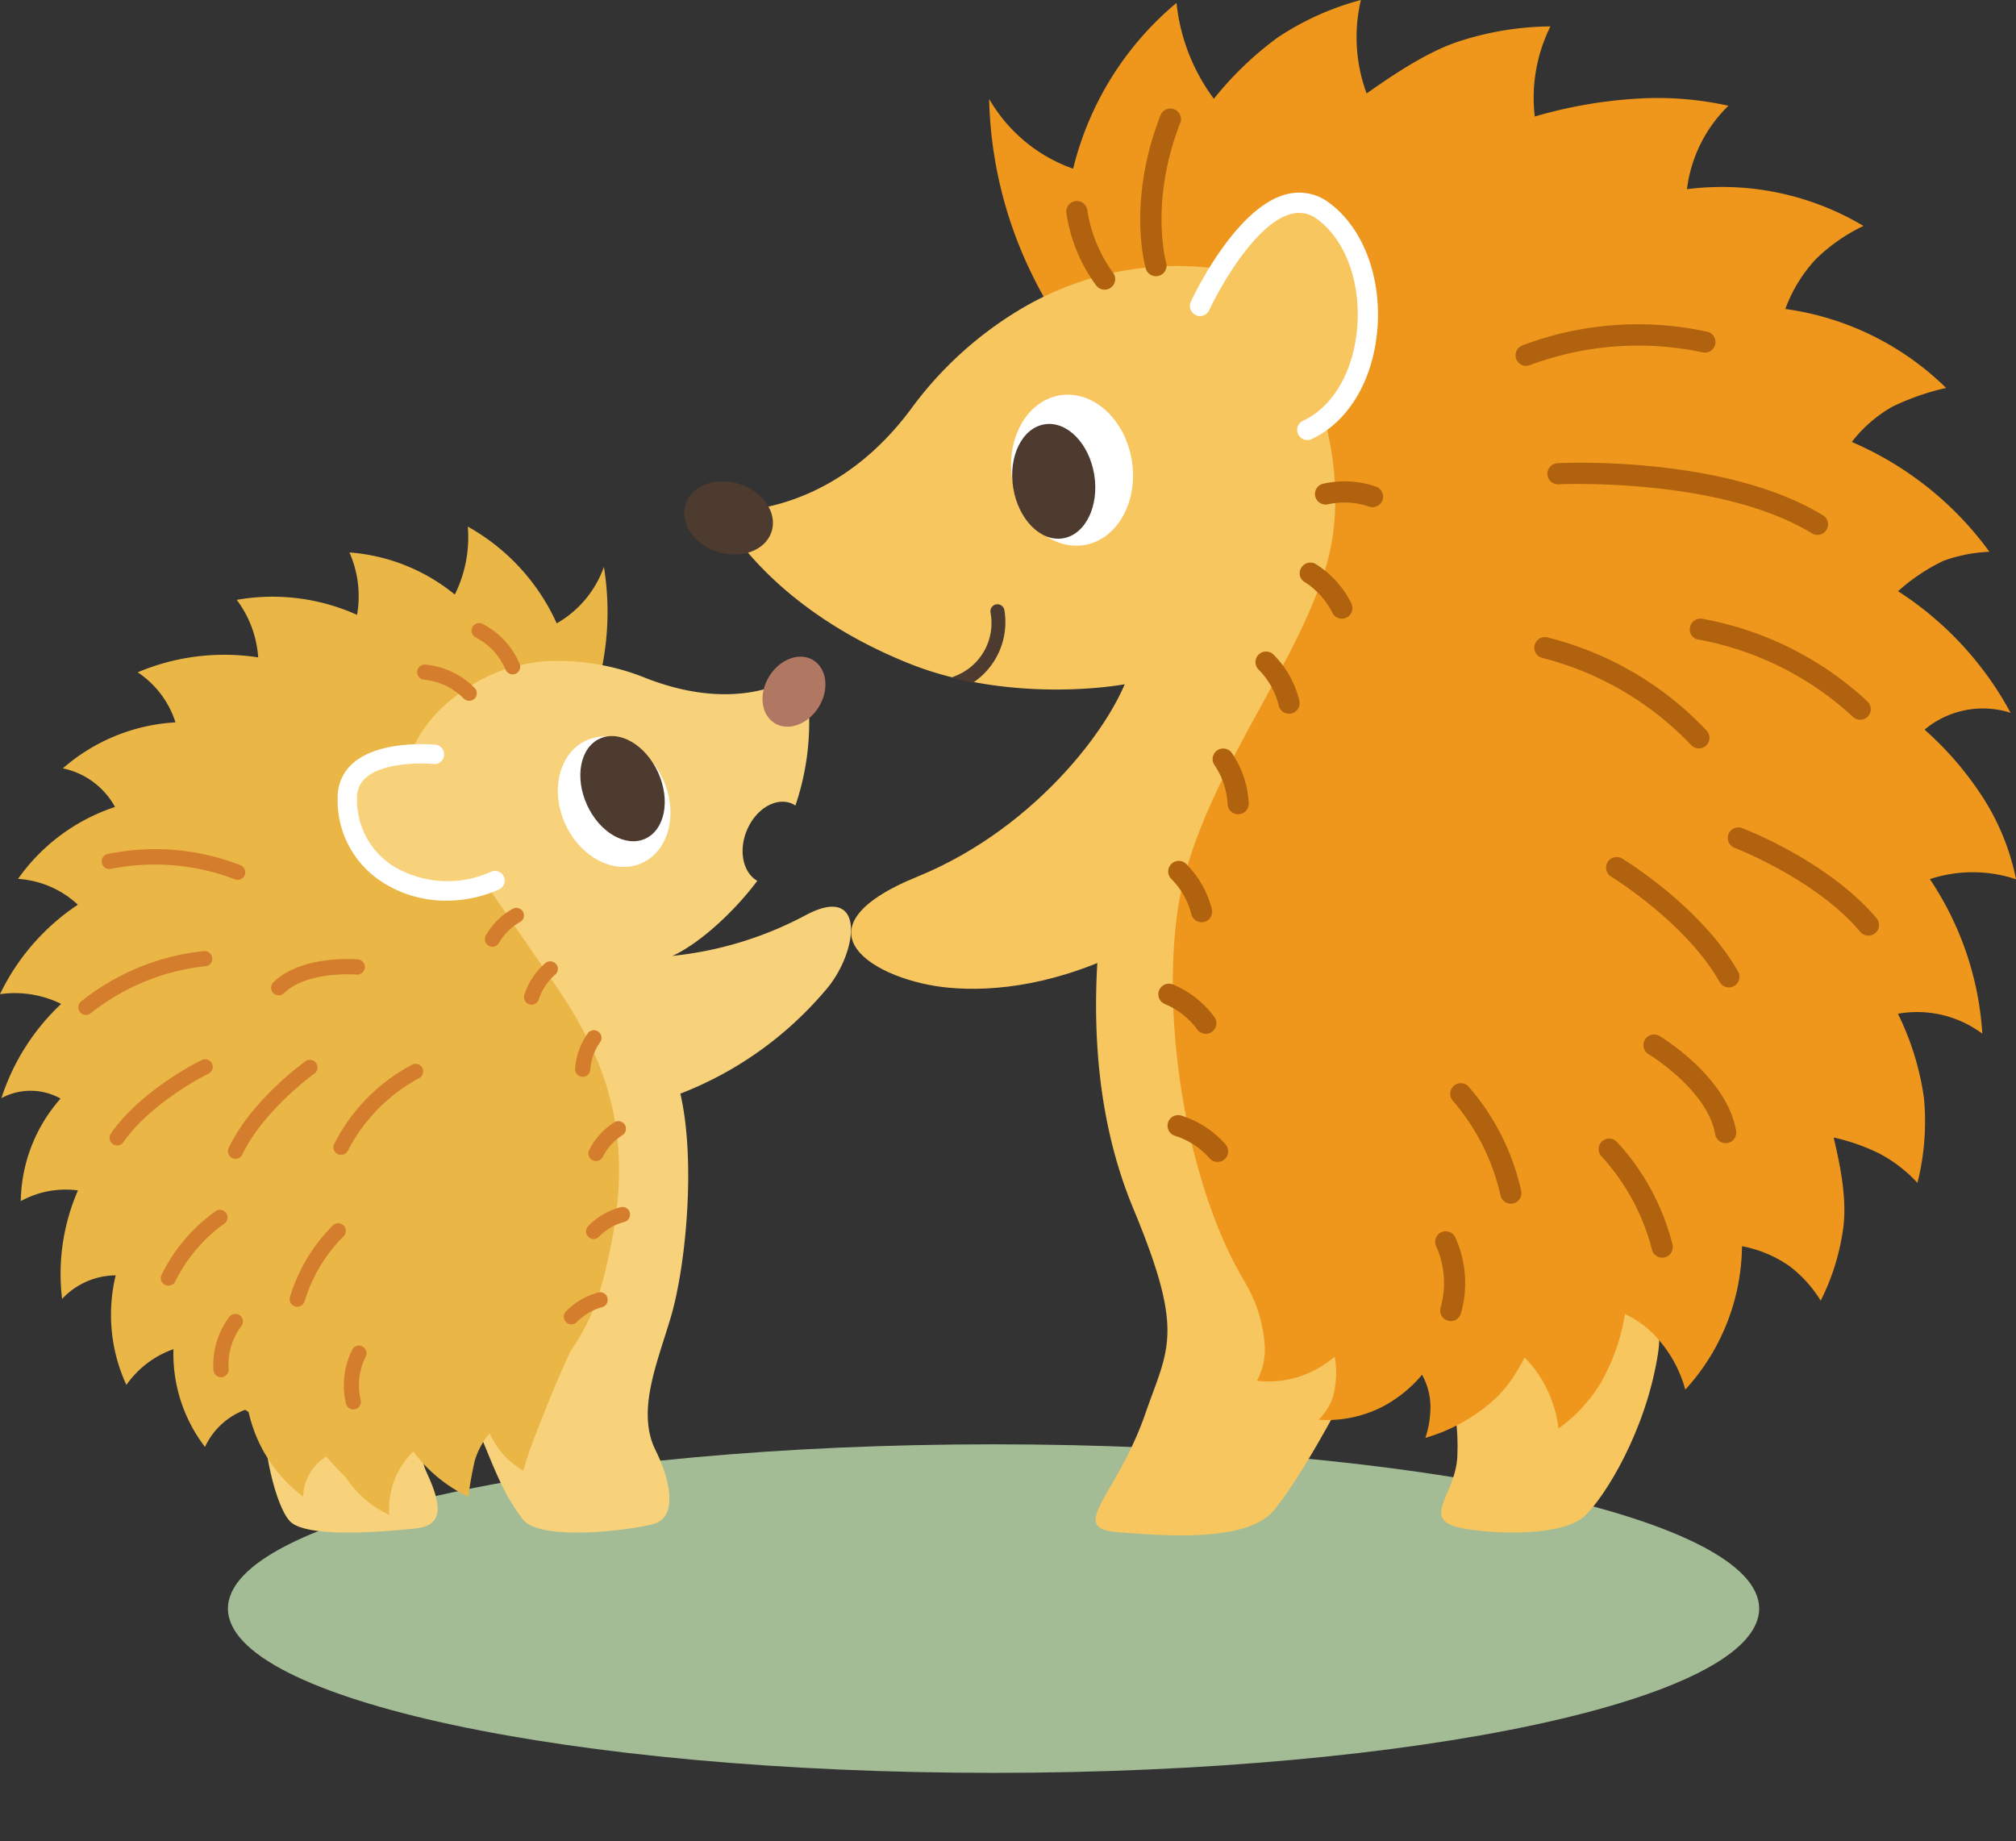
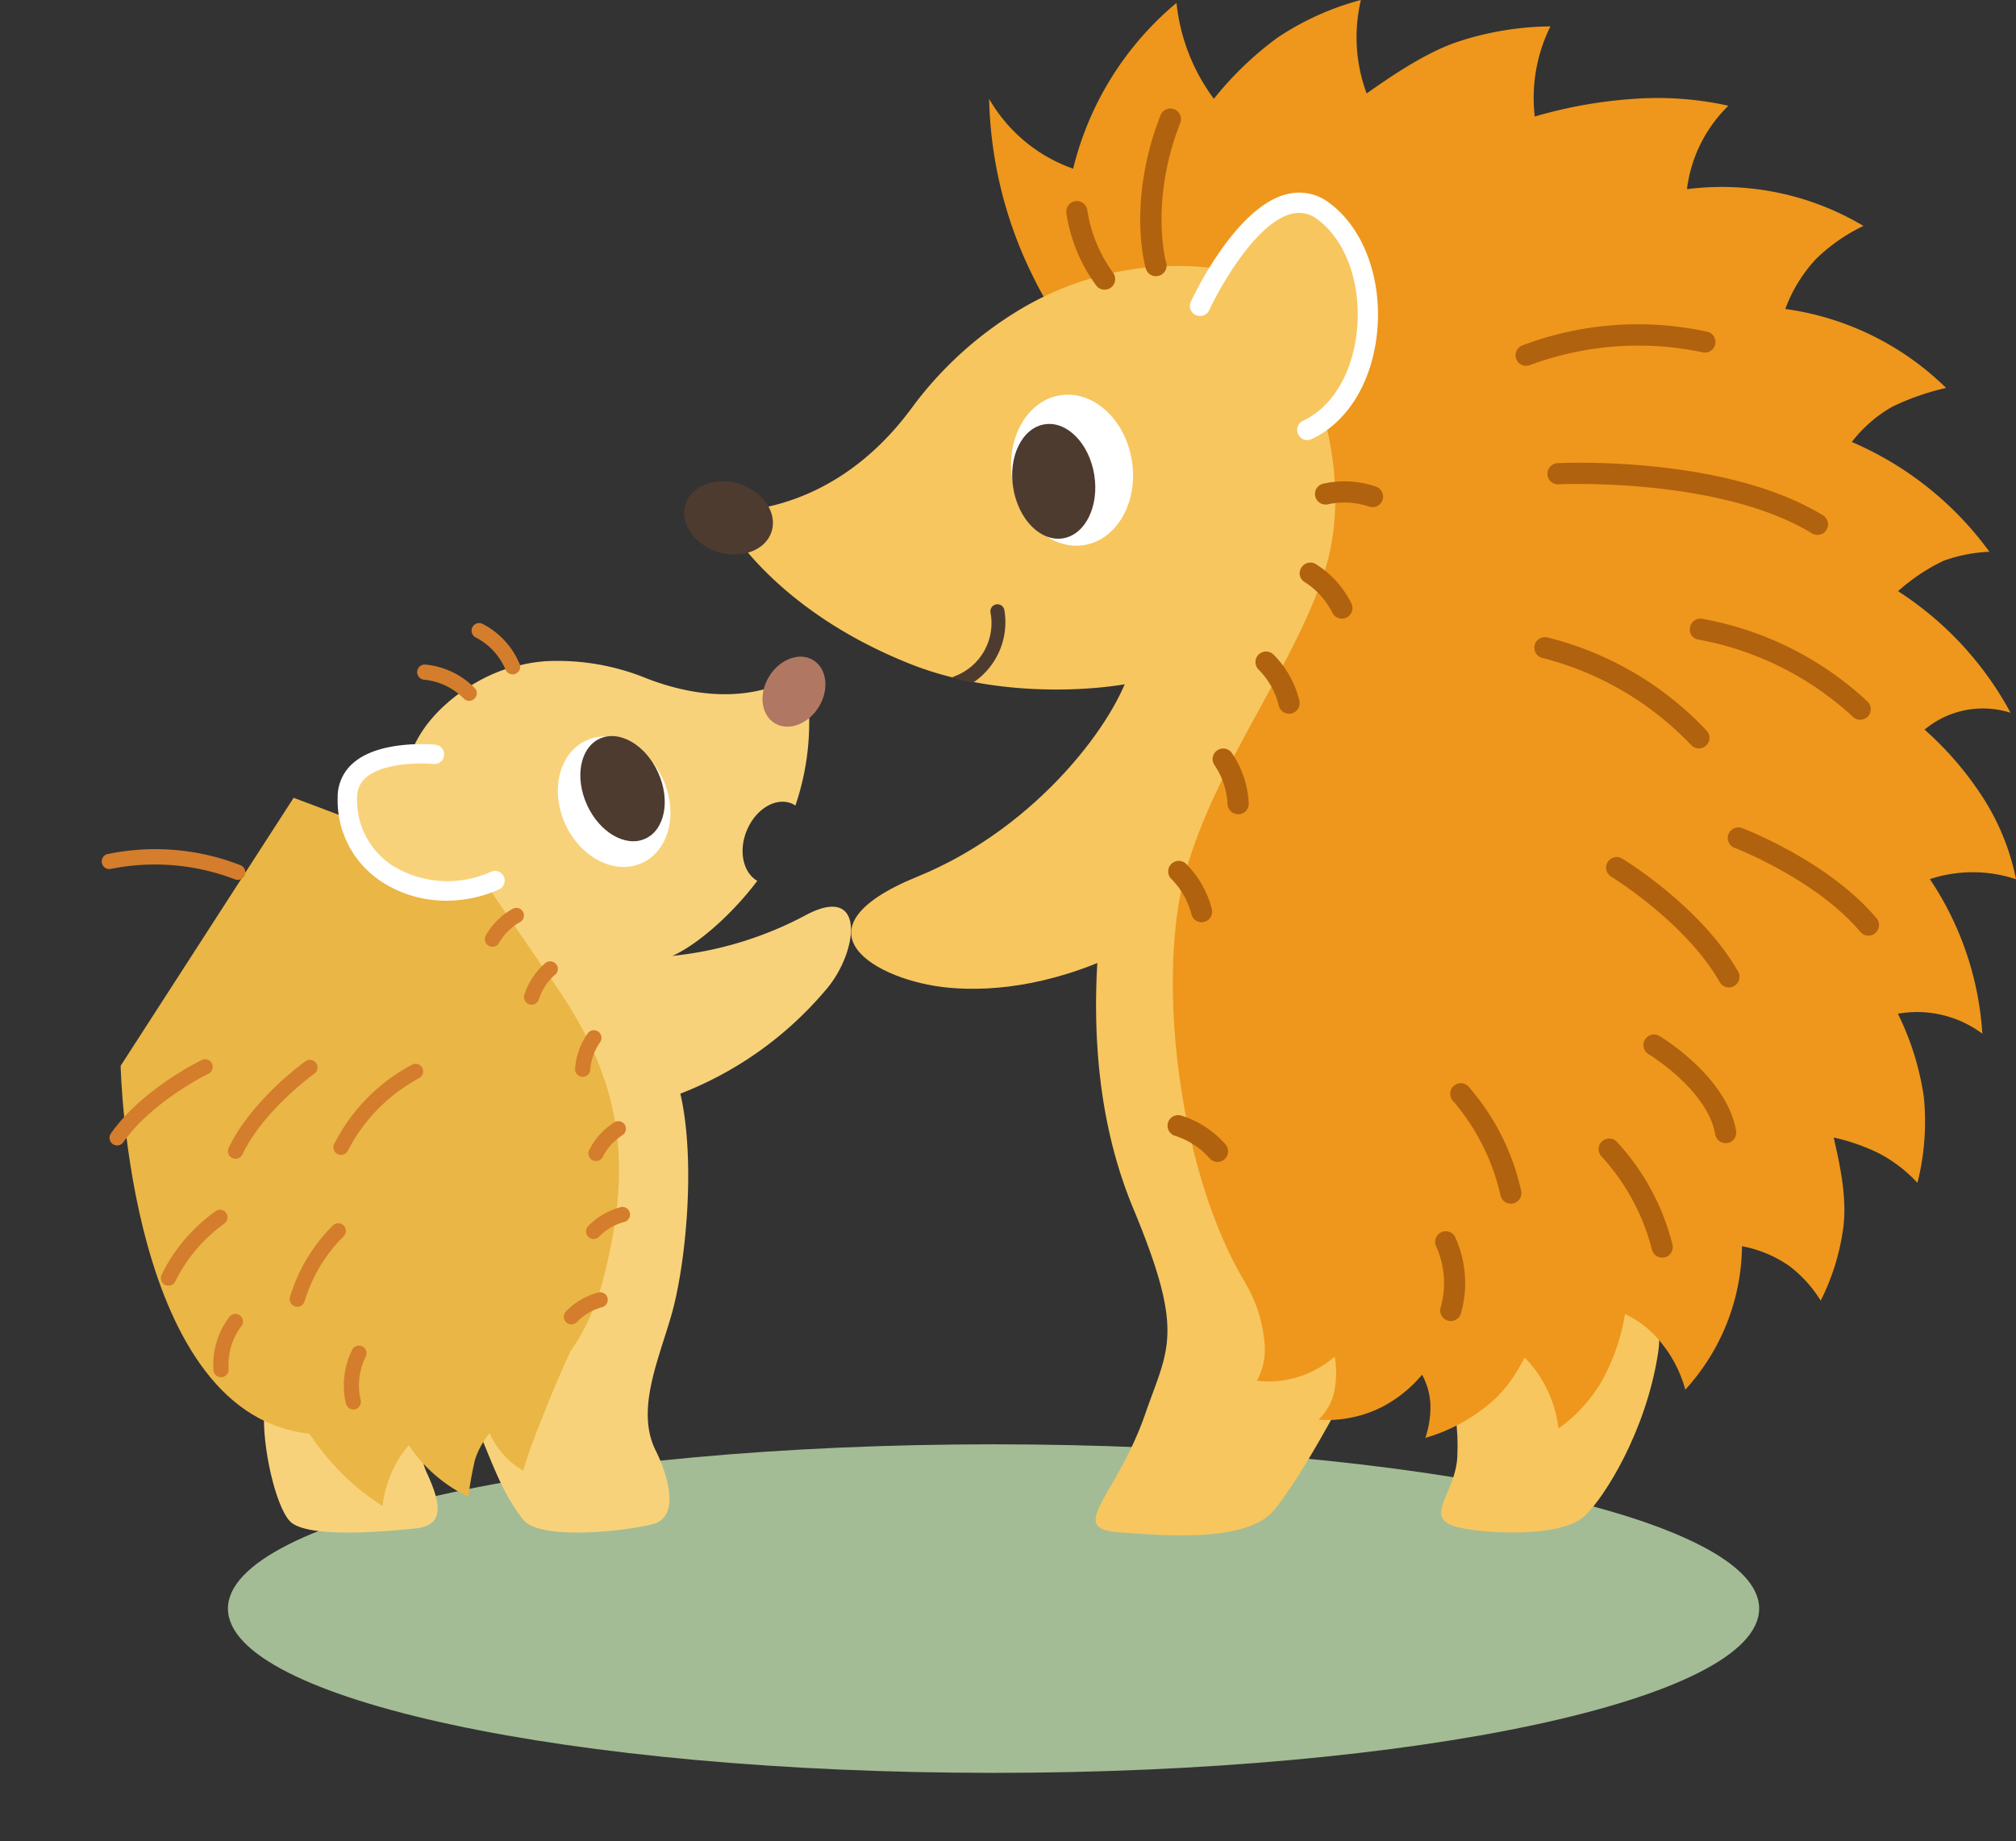
<svg xmlns="http://www.w3.org/2000/svg" width="185.306" height="169.226" viewBox="0 0 185.306 169.226">
  <rect x="0" y="0" width="185.306" height="169.226" fill="#333333" stroke="none" />
  <defs>
    <clipPath id="a">
      <rect width="185.306" height="169.226" fill="none" />
    </clipPath>
  </defs>
  <g transform="translate(0 0)" clip-path="url(#a)">
    <path d="M159.312,185.658c0,8.34-31.508,15.1-70.373,15.1S18.567,194,18.567,185.658s31.506-15.1,70.373-15.1,70.373,6.762,70.373,15.1" transform="translate(2.385 -37.799)" fill="#a3bc95" />
    <path d="M21.788,117.18c0,3.39,1.285,8.6,2.6,9.53,2.053,1.451,9.616.65,11.332.474,2.583-.265,2.442-2.1,1.043-5.095-1.233-2.635.37-4.543,2.787-4.91Z" transform="translate(2.475 13.308)" fill="#f8d27a" />
-     <path d="M38.335,128.173a7.414,7.414,0,0,0-1.81,2.321,7.551,7.551,0,0,0-.749,3.814,9.456,9.456,0,0,1-5.049-5.709,4.388,4.388,0,0,0-1.935,1.414,4.478,4.478,0,0,0-.924,2.611,13.278,13.278,0,0,1-5.077-8.065,6.608,6.608,0,0,0-3.948,3.507,14.077,14.077,0,0,1-2.9-8.989,8.844,8.844,0,0,0-4.326,3.288,15.429,15.429,0,0,1-.984-10.073,6.8,6.8,0,0,0-4.925,2.166,19.189,19.189,0,0,1,1.457-9.974,8.538,8.538,0,0,0-5.254.984,14.519,14.519,0,0,1,3.656-9.425A5.658,5.658,0,0,0,.131,96,20.511,20.511,0,0,1,5.622,87.34,9.661,9.661,0,0,0,0,86.444a20.6,20.6,0,0,1,7.157-8.223,8.926,8.926,0,0,0-5.5-2.374,17.705,17.705,0,0,1,8.914-6.611A7.11,7.11,0,0,0,5.776,65.69a17.209,17.209,0,0,1,10.351-4.229,8.65,8.65,0,0,0-3.472-4.6,20.433,20.433,0,0,1,11.077-1.373A9.9,9.9,0,0,0,21.76,50.2a18.918,18.918,0,0,1,11.06,1.38,9.953,9.953,0,0,0-.7-5.736,17.3,17.3,0,0,1,9.686,3.87A11.886,11.886,0,0,0,43,43.469a19.256,19.256,0,0,1,8.171,8.891,9.718,9.718,0,0,0,4.338-5.186,25.78,25.78,0,0,1-.665,11.245,21.206,21.206,0,0,1-1.833,4.522Z" transform="translate(0 4.937)" fill="#eab645" />
    <path d="M40.6,122.424c2.037,4.875,2.671,6.912,4.608,9.483,1.563,2.076,9.845,1.039,12,.454,2.459-.666,1.406-4.4.225-6.771-1.8-3.616.17-8.077,1.4-12.263,1.388-4.712,2.307-14.334.872-20.528a33.156,33.156,0,0,0,13.289-9.443c3.039-3.406,3.906-9.973-1.736-6.979a33.2,33.2,0,0,1-12.276,3.758L44.3,68.041,24.931,90.057Z" transform="translate(2.831 7.728)" fill="#f8d27a" />
    <path d="M66.689,70.229c.787-2.009,2.636-3.163,4.13-2.578a2.241,2.241,0,0,1,.369.2,23.762,23.762,0,0,0,.791-12.411S67,59.8,57.559,56.182a21.563,21.563,0,0,0-9.282-1.6v-.006s-.12.009-.324.031a13.155,13.155,0,0,0-2.43.444c-5.322,1.1-17.473,9.8-4.1,20.646C38.1,82.672,16.783,94.187,16.929,101.187c.186,9,9.3,19.494,10.371,21.712l31.885-40.94c2.618-.9,6.155-4.059,8.5-7.188-1.275-.731-1.734-2.668-1-4.541" transform="translate(1.923 6.194)" fill="#f8d27a" />
    <path d="M63.551,56.016c-.983,1.6-.758,3.519.5,4.3s3.078.11,4.06-1.487.759-3.519-.5-4.3-3.077-.11-4.06,1.487" transform="translate(7.148 6.156)" fill="#b07863" />
    <path d="M46.725,68.831c1.413,3.111,4.571,4.718,7.054,3.59s3.352-4.563,1.94-7.675-4.571-4.718-7.056-3.59-3.352,4.563-1.939,7.675" transform="translate(5.23 6.905)" fill="#fff" />
    <path d="M48.512,67.077c1.154,2.54,3.553,3.935,5.359,3.115s2.335-3.543,1.182-6.085-3.553-3.935-5.36-3.115-2.334,3.544-1.18,6.085" transform="translate(5.44 6.9)" fill="#4e3b30" />
    <path d="M42.408,72.1s3.192,4.74,7.468,10.913c6.318,9.122,7.03,16.528,4.612,26.419-2.168,8.874-8.236,16.11-26.667,14.907C10.6,123.213,9.959,90.486,9.959,90.486l15.9-24.634Z" transform="translate(1.131 7.479)" fill="#eab645" />
    <path d="M36.674,62.271s-7.983-.784-8,3.993c-.03,7.116,7.572,10.3,13.569,7.612" transform="translate(3.256 7.067)" fill="#f8d27a" />
    <path d="M37.882,75.813a10.82,10.82,0,0,1-5.9-1.7,8.909,8.909,0,0,1-4.11-7.76,4.1,4.1,0,0,1,1.373-3.145c2.449-2.21,7.4-1.753,7.609-1.732a.892.892,0,0,1,.8.973.882.882,0,0,1-.973.8c-1.214-.118-4.7-.114-6.243,1.283a2.337,2.337,0,0,0-.783,1.827,7.171,7.171,0,0,0,3.3,6.258,9.663,9.663,0,0,0,9.014.537A.891.891,0,0,1,42.7,74.78a11.8,11.8,0,0,1-4.814,1.032" transform="translate(3.165 6.976)" fill="#fff" />
    <path d="M25.074,118.674a23.288,23.288,0,0,0,3.536,4.518,21.657,21.657,0,0,0,3.709,2.955,10.7,10.7,0,0,1,.9-3.23,9.955,9.955,0,0,1,1.514-2.354A13.591,13.591,0,0,0,40.2,125.3v0a33.994,33.994,0,0,1,.6-3.355,7.125,7.125,0,0,1,1.356-2.48,7.783,7.783,0,0,0,1.2,1.879,7.076,7.076,0,0,0,1.9,1.552c.236-.855.526-1.753.882-2.679,1.263-3.286,3.831-9.775,5.317-11.6-2.567-1.482-6.031,1-8.6-.477Z" transform="translate(2.848 12.279)" fill="#eab645" />
    <path d="M35.569,88.02a.7.7,0,0,0-.775-.149,16.822,16.822,0,0,0-7.166,7.239.7.7,0,1,0,1.224.675,15.735,15.735,0,0,1,6.5-6.634.7.7,0,0,0,.216-1.131" transform="translate(3.128 9.973)" fill="#d47d2c" />
-     <path d="M30.972,80.068a.645.645,0,0,0,.02-.116.7.7,0,0,0-.635-.756c-.21-.018-5.188-.424-7.781,2.115a.7.7,0,0,0,.979,1c2.13-2.087,6.635-1.724,6.68-1.72a.7.7,0,0,0,.736-.52" transform="translate(2.54 8.991)" fill="#d47d2c" />
    <path d="M41.173,78.346a.745.745,0,0,0,.159-.2,5.07,5.07,0,0,1,1.906-1.89.705.705,0,0,0,.3-.941.7.7,0,0,0-.938-.3,6.4,6.4,0,0,0-2.5,2.479.7.7,0,0,0,1.075.854" transform="translate(4.545 8.511)" fill="#d47d2c" />
    <path d="M44.406,83.165a.693.693,0,0,0,.213-.334A5.1,5.1,0,0,1,46.1,80.59a.676.676,0,0,0,.1-.982.7.7,0,0,0-.981-.1,6.427,6.427,0,0,0-1.942,2.944.7.7,0,0,0,1.13.718" transform="translate(4.912 9.012)" fill="#d47d2c" />
    <path d="M48.623,89.157a.7.7,0,0,0,.241-.5,5.061,5.061,0,0,1,.913-2.526.7.7,0,0,0-1.109-.85,6.436,6.436,0,0,0-1.2,3.314.7.7,0,0,0,1.156.558" transform="translate(5.391 9.655)" fill="#d47d2c" />
    <path d="M49.412,96.2a.7.7,0,0,0,.488-.389,5.066,5.066,0,0,1,1.808-1.984.7.7,0,0,0-.7-1.209,6.441,6.441,0,0,0-2.376,2.6.7.7,0,0,0,.779.978" transform="translate(5.516 10.508)" fill="#d47d2c" />
    <path d="M48.87,102.544a.7.7,0,0,0,.714-.2A5.04,5.04,0,0,1,51.908,101a.7.7,0,0,0-.3-1.365,6.437,6.437,0,0,0-3.052,1.764.7.7,0,0,0,.043.987.677.677,0,0,0,.273.155" transform="translate(5.494 11.314)" fill="#d47d2c" />
    <path d="M46.926,109.545a.7.7,0,0,0,.827-.155,5.082,5.082,0,0,1,2.32-1.353.7.7,0,0,0-.306-1.363,6.46,6.46,0,0,0-3.046,1.775.7.7,0,0,0,.046.987.676.676,0,0,0,.159.109" transform="translate(5.286 12.113)" fill="#d47d2c" />
-     <path d="M7.207,84.375a.7.7,0,0,0,.386-.149A20.487,20.487,0,0,1,18.106,79.9a.665.665,0,0,0,.663-.733.7.7,0,0,0-.732-.663A21.612,21.612,0,0,0,6.727,83.13a.7.7,0,0,0,.48,1.245" transform="translate(0.734 8.916)" fill="#d47d2c" />
    <path d="M20.938,72.913a.7.7,0,0,0,.245-1.333A21.539,21.539,0,0,0,9.01,70.526a.7.7,0,1,0,.267,1.37,20.566,20.566,0,0,1,11.328.957.7.7,0,0,0,.333.061" transform="translate(0.959 7.962)" fill="#d47d2c" />
    <path d="M9.784,95.355a.7.7,0,0,0,.528-.3c2.592-3.715,7.72-6.248,7.773-6.274a.7.7,0,1,0-.612-1.255c-.224.109-5.5,2.713-8.306,6.728a.7.7,0,0,0,.618,1.1" transform="translate(1.027 9.933)" fill="#d47d2c" />
    <path d="M14.02,106.836a.7.7,0,0,0,.587-.4,14.387,14.387,0,0,1,4.521-5.315.7.7,0,0,0-.764-1.169,15.543,15.543,0,0,0-5.02,5.89.7.7,0,0,0,.334.93.687.687,0,0,0,.342.065" transform="translate(1.508 11.339)" fill="#d47d2c" />
    <path d="M18.364,114.267a.7.7,0,0,0,.651-.743,5.911,5.911,0,0,1,1.121-3.887.7.7,0,1,0-1.073-.893,7.311,7.311,0,0,0-1.442,4.872.7.7,0,0,0,.743.651" transform="translate(2 12.322)" fill="#d47d2c" />
    <path d="M19.672,96.561a.7.7,0,0,0,.472-.379c1.953-4.087,6.6-7.422,6.647-7.455a.7.7,0,0,0-.808-1.139c-.2.144-4.988,3.573-7.1,7.991a.7.7,0,0,0,.788.982" transform="translate(2.137 9.933)" fill="#d47d2c" />
    <path d="M24.767,108.631a.7.7,0,0,0,.514-.49,14.363,14.363,0,0,1,3.595-5.98.7.7,0,0,0-.944-1.03,15.556,15.556,0,0,0-3.994,6.629.7.7,0,0,0,.482.862.683.683,0,0,0,.347.009" transform="translate(2.716 11.465)" fill="#d47d2c" />
    <path d="M29.409,116.927a.7.7,0,0,0,.521-.839,5.918,5.918,0,0,1,.473-4.018.7.7,0,0,0-1.2-.707,7.316,7.316,0,0,0-.628,5.042.7.7,0,0,0,.839.521" transform="translate(3.223 12.609)" fill="#d47d2c" />
    <path d="M39,51.807a.7.7,0,0,0,.3.941,5.919,5.919,0,0,1,2.751,2.968.7.7,0,0,0,1.32-.458,7.317,7.317,0,0,0-3.429-3.75.7.7,0,0,0-.941.3" transform="translate(4.421 5.841)" fill="#d47d2c" />
    <path d="M34.436,55.484a.7.7,0,0,0,.627.763,5.922,5.922,0,0,1,3.655,1.735.7.7,0,0,0,1.056-.914,7.3,7.3,0,0,0-4.575-2.21.7.7,0,0,0-.763.627" transform="translate(3.911 6.23)" fill="#d47d2c" />
    <path d="M122.692,98.465c-12.708,1.989-3.857,15.8-3.857,15.8.454.175,2.2,3.226,1.965,8.429-.161,3.579-3.44,5.772.277,6.579,2.558.557,9.313.909,11.44-1.1,1.783-1.678,5.622-7.73,6.734-14.974s-6.756-16.274-16.559-14.74" transform="translate(13.156 11.163)" fill="#f7c65f" />
    <path d="M128.588,123.017a11.007,11.007,0,0,1,3.264,2.906,11.288,11.288,0,0,1,2.125,5.38,14.029,14.029,0,0,0,3.913-4.233,18.847,18.847,0,0,0,2.2-6.287,9.182,9.182,0,0,1,3.326,2.634,11.585,11.585,0,0,1,2.218,4.318,19.826,19.826,0,0,0,5.214-13.186,11.255,11.255,0,0,1,4.36,1.827,11.652,11.652,0,0,1,2.872,3.178,21.056,21.056,0,0,0,2.071-6.658c.42-3.094-.522-6.706-.874-8.337a18.372,18.372,0,0,1,4.212,1.48,13.018,13.018,0,0,1,3.485,2.689,23.135,23.135,0,0,0,.595-7.835,25.482,25.482,0,0,0-2.391-7.711,10.04,10.04,0,0,1,7.76,1.832,28.71,28.71,0,0,0-4.821-14.207,12.583,12.583,0,0,1,7.919.013,21.781,21.781,0,0,0-3.047-7.518,30.035,30.035,0,0,0-5.36-6.234,8.357,8.357,0,0,1,7.906-1.549,30.5,30.5,0,0,0-10.342-11.177,17.463,17.463,0,0,1,4.191-2.8,14.247,14.247,0,0,1,4.206-.825,30.526,30.526,0,0,0-12.65-10.093,12.552,12.552,0,0,1,3.712-3.233,23.109,23.109,0,0,1,4.955-1.733A26.181,26.181,0,0,0,154.831,28.4a13.5,13.5,0,0,1,2.82-4.595,16.212,16.212,0,0,1,4.36-3.037,25.383,25.383,0,0,0-16.221-3.379A12.893,12.893,0,0,1,149.6,9.719a30.176,30.176,0,0,0-8.519-.644,42.431,42.431,0,0,0-9.282,1.636,14.773,14.773,0,0,1,1.439-8.285,27.877,27.877,0,0,0-8.473,1.4C121.593,4.865,118,7.436,116.345,8.59A14.9,14.9,0,0,1,115.817,0a25.611,25.611,0,0,0-7.652,3.452,30.637,30.637,0,0,0-5.861,5.63,17.755,17.755,0,0,1-2.177-3.835A17.868,17.868,0,0,1,98.869.267a28.7,28.7,0,0,0-9.5,15.238,14.375,14.375,0,0,1-3.988-2.154,14.571,14.571,0,0,1-3.735-4.259A38.554,38.554,0,0,0,85.66,25.374,31.538,31.538,0,0,0,89.553,31.5Z" transform="translate(9.273 0)" fill="#ee971c" />
    <path d="M96.359,81.115c-6.9,3.592-12.829,4.267-17.125,3.875-6.712-.614-14.795-5.359-2.872-10.218C87.595,70.195,94.832,60.118,95.981,55.4c.9-4.263,14.422-7.47,17.156.856S104.776,75.54,96.359,81.115" transform="translate(7.98 5.8)" fill="#f7c65f" />
    <path d="M140.47,113.614c3.911-7.749,8.185-15.853,7.627-29.543a85.468,85.468,0,0,0-8.973-33.54,52.829,52.829,0,0,0-5.248-8.314c-4.494-5.145-13.355-17.194-26.36-18.034-8.9-.576-12.9,31.341-14.449,45.046-1.732,8.257-5.237,24.518.832,39.114,4.778,11.492,3.213,12.773,1.1,18.868-2.669,7.69-7.374,10.586-2.32,10.9,3.1.192,11.584,1.119,14.164-2.055,3.655-4.5,8.293-14.451,8.68-14.19" transform="translate(10.271 2.746)" fill="#f7c65f" />
    <path d="M103.044,23.8c6.041,3.324,10.6,15.957,7.912,25.354-2.5,8.743-10.064,18.061-12.931,28.153-3.188,11.227,0,32.653,8.04,41.415s32.641-.457,39.295-7.526,11.573-36.157,11.573-37.1-13.444-44.6-13.444-44.6Z" transform="translate(10.994 2.703)" fill="#ee971c" />
    <path d="M97.833,60.706c-3.615.835-12.88,1.572-20.953-1.654C63.417,53.673,59.345,45,59.345,45s9.978,1.138,17.792-9.557a34.081,34.081,0,0,1,9.793-8.9,28.124,28.124,0,0,1,18.2-3.811c2.6-3.314,5.931-7.7,10.776-4.227,3.194,2.287,4.081,11.08.342,16.719" transform="translate(6.74 1.958)" fill="#f7c65f" />
    <path d="M61.536,39.971c2.187.688,3.519,2.644,2.977,4.369s-2.755,2.567-4.942,1.88-3.519-2.645-2.977-4.37,2.755-2.567,4.942-1.879" transform="translate(6.414 4.512)" fill="#4e3b30" />
    <path d="M109.352,38.577a.93.93,0,0,1-.739-1.706c2.692-1.254,4.542-4.34,4.952-8.252.442-4.247-.962-8.262-3.58-10.228a2.731,2.731,0,0,0-2.429-.539c-3.214.777-6.549,6.663-7.563,8.852a.93.93,0,0,1-1.688-.783c.165-.354,4.067-8.691,8.8-9.873a4.549,4.549,0,0,1,4,.855c3.129,2.352,4.822,7.027,4.312,11.91-.478,4.567-2.725,8.209-6.017,9.744l-.045.02" transform="translate(11.155 1.806)" fill="#fff" />
    <path d="M94.558,38.636c.611,3.8-1.354,7.281-4.39,7.768s-5.992-2.2-6.6-6,1.354-7.281,4.39-7.769,5.992,2.2,6.6,6" transform="translate(9.478 3.7)" fill="#fff" />
    <path d="M91.093,39.67c.465,2.894-.825,5.509-2.882,5.84s-4.1-1.747-4.568-4.641.825-5.509,2.882-5.84,4.1,1.747,4.568,4.641" transform="translate(9.489 3.974)" fill="#4e3b30" />
    <path d="M79.281,56.3c-.13.065-.413.186-.735.316.667.179,1.324.334,1.973.47a6.684,6.684,0,0,0,2.875-6.7.648.648,0,0,0-1.269.262A5.211,5.211,0,0,1,79.281,56.3" transform="translate(8.921 5.663)" fill="#4e3b30" />
    <path d="M129.077,111.74c-1,1.548-1.7,3.6-4.186,5.542a16.156,16.156,0,0,1-5.55,2.859,8.928,8.928,0,0,0,.464-2.581,6.171,6.171,0,0,0-.767-3.223,12.039,12.039,0,0,1-3.755,3,11.222,11.222,0,0,1-5.761,1.135,5,5,0,0,0,1.516-3.007,8.221,8.221,0,0,0-.033-2.792,9.527,9.527,0,0,1-3.195,1.816,9.123,9.123,0,0,1-3.949.4,6.014,6.014,0,0,0,.71-3.335,13.133,13.133,0,0,0-1.779-5.66" transform="translate(11.674 12.026)" fill="#ee971c" />
    <path d="M95.482,24.372a.968.968,0,0,1-.85-.7c-.074-.249-1.743-6.183,1.36-14.116a.973.973,0,0,1,1.812.708c-2.849,7.281-1.321,12.811-1.3,12.865a.975.975,0,0,1-1.018,1.238" transform="translate(10.689 1.015)" fill="#b1620e" />
    <path d="M135.719,86.01a.892.892,0,0,1,.072-.146.973.973,0,0,1,1.332-.336c.253.151,6.2,3.754,7.052,8.733a.973.973,0,0,1-1.918.327c-.7-4.091-6.078-7.357-6.132-7.391a.971.971,0,0,1-.406-1.187" transform="translate(15.406 9.698)" fill="#b1620e" />
    <path d="M113.838,42.106a.941.941,0,0,1-.351-.062,7.049,7.049,0,0,0-3.733-.206.982.982,0,0,1-1.181-.7.971.971,0,0,1,.7-1.182,8.912,8.912,0,0,1,4.9.269.972.972,0,0,1-.331,1.882" transform="translate(12.327 4.512)" fill="#b1620e" />
    <path d="M110.633,51.44a.966.966,0,0,1-.363-.415,7.1,7.1,0,0,0-2.5-2.776.94.94,0,0,1-.345-1.33.973.973,0,0,1,1.327-.35,8.94,8.94,0,0,1,3.29,3.645.972.972,0,0,1-1.405,1.226" transform="translate(12.184 5.274)" fill="#b1620e" />
    <path d="M106.206,59.351a.97.97,0,0,1-.443-.628,7.029,7.029,0,0,0-1.826-3.262.973.973,0,0,1,1.332-1.419,8.949,8.949,0,0,1,2.4,4.281.972.972,0,0,1-1.462,1.028" transform="translate(11.77 6.108)" fill="#b1620e" />
    <path d="M101.869,67.644a.968.968,0,0,1-.4-.768,7.063,7.063,0,0,0-1.188-3.545.972.972,0,0,1,1.57-1.147,8.943,8.943,0,0,1,1.562,4.654.972.972,0,0,1-1.542.806" transform="translate(11.368 7.017)" fill="#b1620e" />
    <path d="M99.278,76.677a.975.975,0,0,1-.723-.735A7.038,7.038,0,0,0,96.691,72.7.973.973,0,0,1,98,71.269a8.949,8.949,0,0,1,2.449,4.254.971.971,0,0,1-1.176,1.155" transform="translate(10.946 8.065)" fill="#b1620e" />
-     <path d="M100.287,85.755a.973.973,0,0,1-1.112-.37,7.064,7.064,0,0,0-2.941-2.307.973.973,0,0,1,.683-1.822,8.975,8.975,0,0,1,3.861,3.027.971.971,0,0,1-.249,1.352.936.936,0,0,1-.241.12" transform="translate(10.858 9.221)" fill="#b1620e" />
    <path d="M101.627,96.091l-.039.035a.972.972,0,0,1-1.369-.131,7.076,7.076,0,0,0-3.133-2.04.972.972,0,0,1,.519-1.874,8.959,8.959,0,0,1,4.114,2.677.972.972,0,0,1-.092,1.334" transform="translate(10.946 10.454)" fill="#b1620e" />
    <path d="M152.65,44.823a.963.963,0,0,1-.608-.137c-8.494-5.179-23.147-4.513-23.293-4.507a.97.97,0,0,1-1.02-.922.982.982,0,0,1,.922-1.02c.625-.031,15.4-.7,24.4,4.788a.972.972,0,0,1-.4,1.8" transform="translate(14.506 4.338)" fill="#b1620e" />
    <path d="M155.006,60.346a.963.963,0,0,1-.521-.247A28.509,28.509,0,0,0,140.338,53a.925.925,0,0,1-.844-1.086.97.97,0,0,1,1.083-.844A30.079,30.079,0,0,1,155.8,58.668a.972.972,0,0,1-.8,1.678" transform="translate(15.842 5.8)" fill="#b1620e" />
    <path d="M126,30.585a.973.973,0,0,1-.322-1.86,29.986,29.986,0,0,1,16.962-1.291.972.972,0,1,1-.393,1.9A28.627,28.627,0,0,0,126.463,30.5a.973.973,0,0,1-.464.08" transform="translate(14.208 3.042)" fill="#b1620e" />
    <path d="M127.009,54.32a.973.973,0,0,1,.793-1.713,29.993,29.993,0,0,1,14.688,8.583.972.972,0,0,1-1.406,1.342,28.63,28.63,0,0,0-13.647-8.014.971.971,0,0,1-.428-.2" transform="translate(14.384 5.973)" fill="#b1620e" />
    <path d="M143.708,82.714a.966.966,0,0,1-.693-.479c-3.121-5.48-9.907-9.647-9.975-9.688a.972.972,0,0,1,1.009-1.663c.3.179,7.282,4.463,10.657,10.387a.972.972,0,0,1-1,1.442" transform="translate(15.056 8.035)" fill="#b1620e" />
    <path d="M155.568,78.245a.972.972,0,0,1-.768-.345c-4.06-4.825-11.489-7.7-11.563-7.724a.972.972,0,0,1,.691-1.817c.324.122,7.97,3.072,12.36,8.287a.972.972,0,0,1-.719,1.6" transform="translate(16.196 7.756)" fill="#b1620e" />
    <path d="M137.538,104.895a.968.968,0,0,1-.684-.714,20,20,0,0,0-4.619-8.546.973.973,0,0,1,1.38-1.372,21.668,21.668,0,0,1,5.132,9.473.972.972,0,0,1-.725,1.168.949.949,0,0,1-.484-.01" transform="translate(14.986 10.673)" fill="#b1620e" />
    <path d="M124.989,100.444a.972.972,0,0,1-.664-.734,20.03,20.03,0,0,0-4.37-8.675.973.973,0,0,1,1.418-1.332,21.658,21.658,0,0,1,4.857,9.618.972.972,0,0,1-1.242,1.123" transform="translate(13.594 10.153)" fill="#b1620e" />
    <path d="M119.636,109.853a.973.973,0,0,1-.673-1.2,8.239,8.239,0,0,0-.4-5.618.972.972,0,0,1,1.719-.906,10.178,10.178,0,0,1,.553,7.051.972.972,0,0,1-1.2.673" transform="translate(13.453 11.54)" fill="#b1620e" />
    <path d="M91.455,24.739a.972.972,0,0,1-.677-.362A14.924,14.924,0,0,1,88.022,17.7a.972.972,0,1,1,1.926-.266A13.127,13.127,0,0,0,92.3,23.166a.973.973,0,0,1-.845,1.573" transform="translate(9.996 1.884)" fill="#b1620e" />
  </g>
</svg>